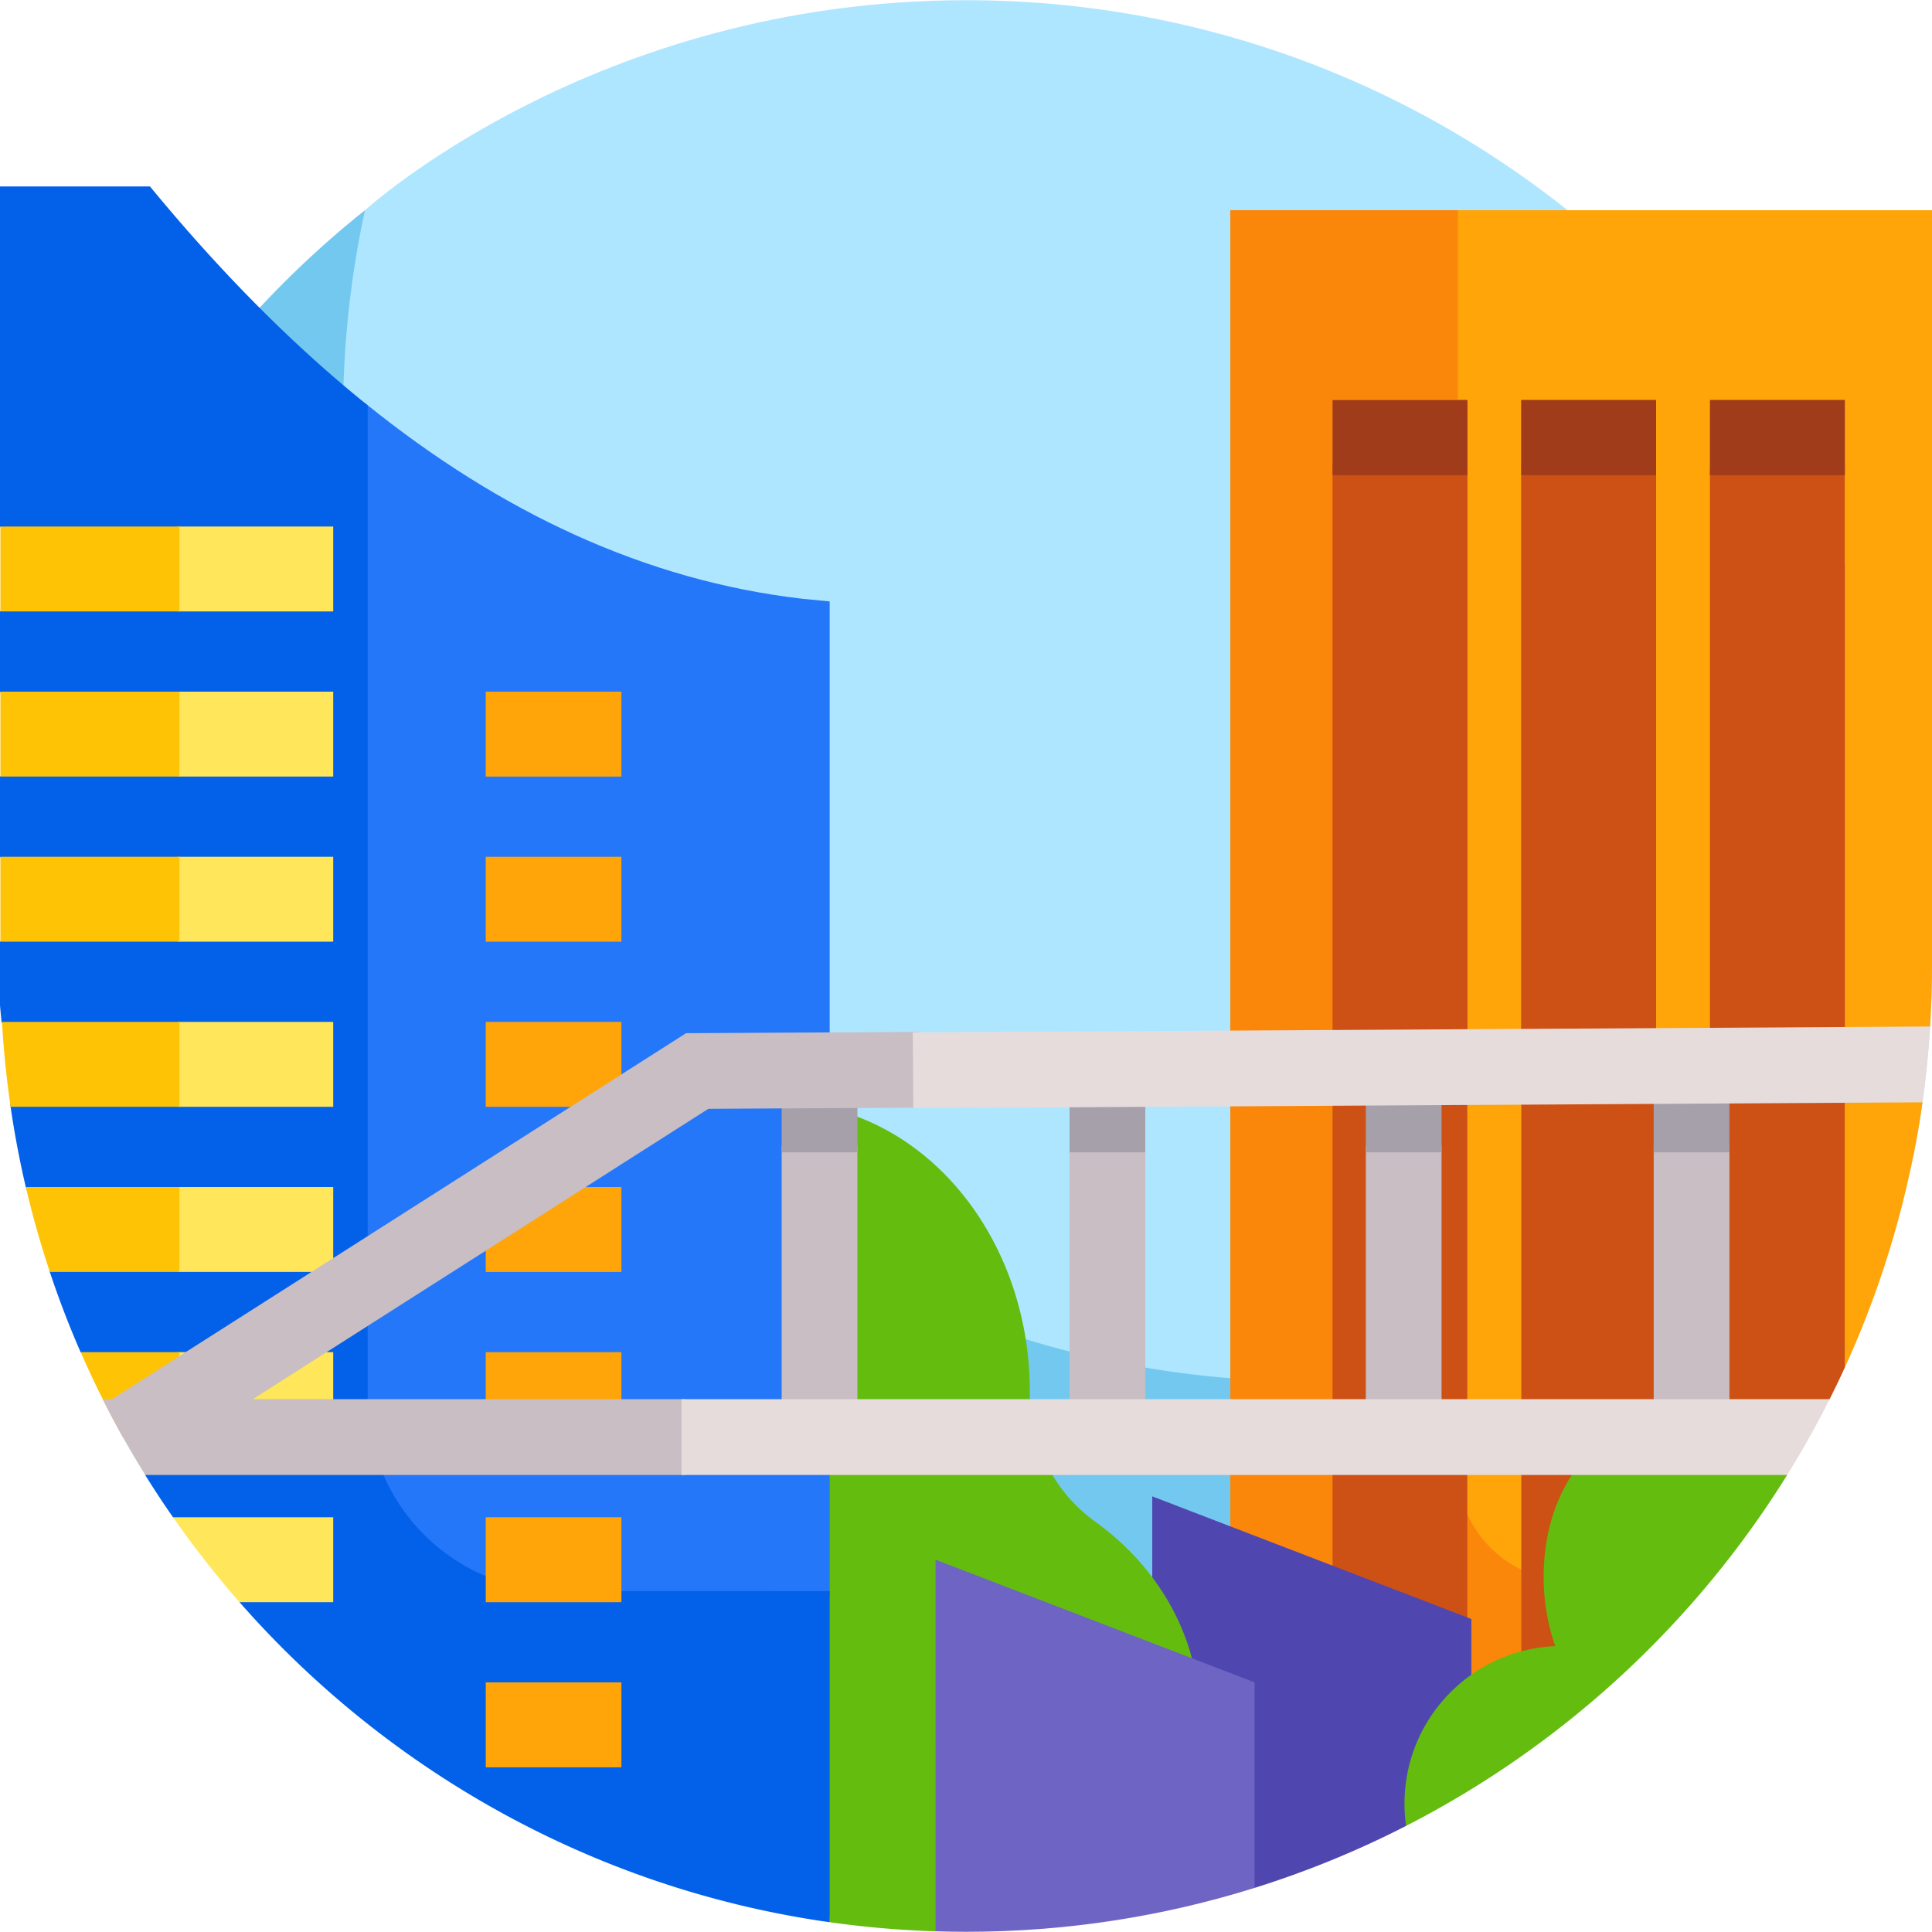
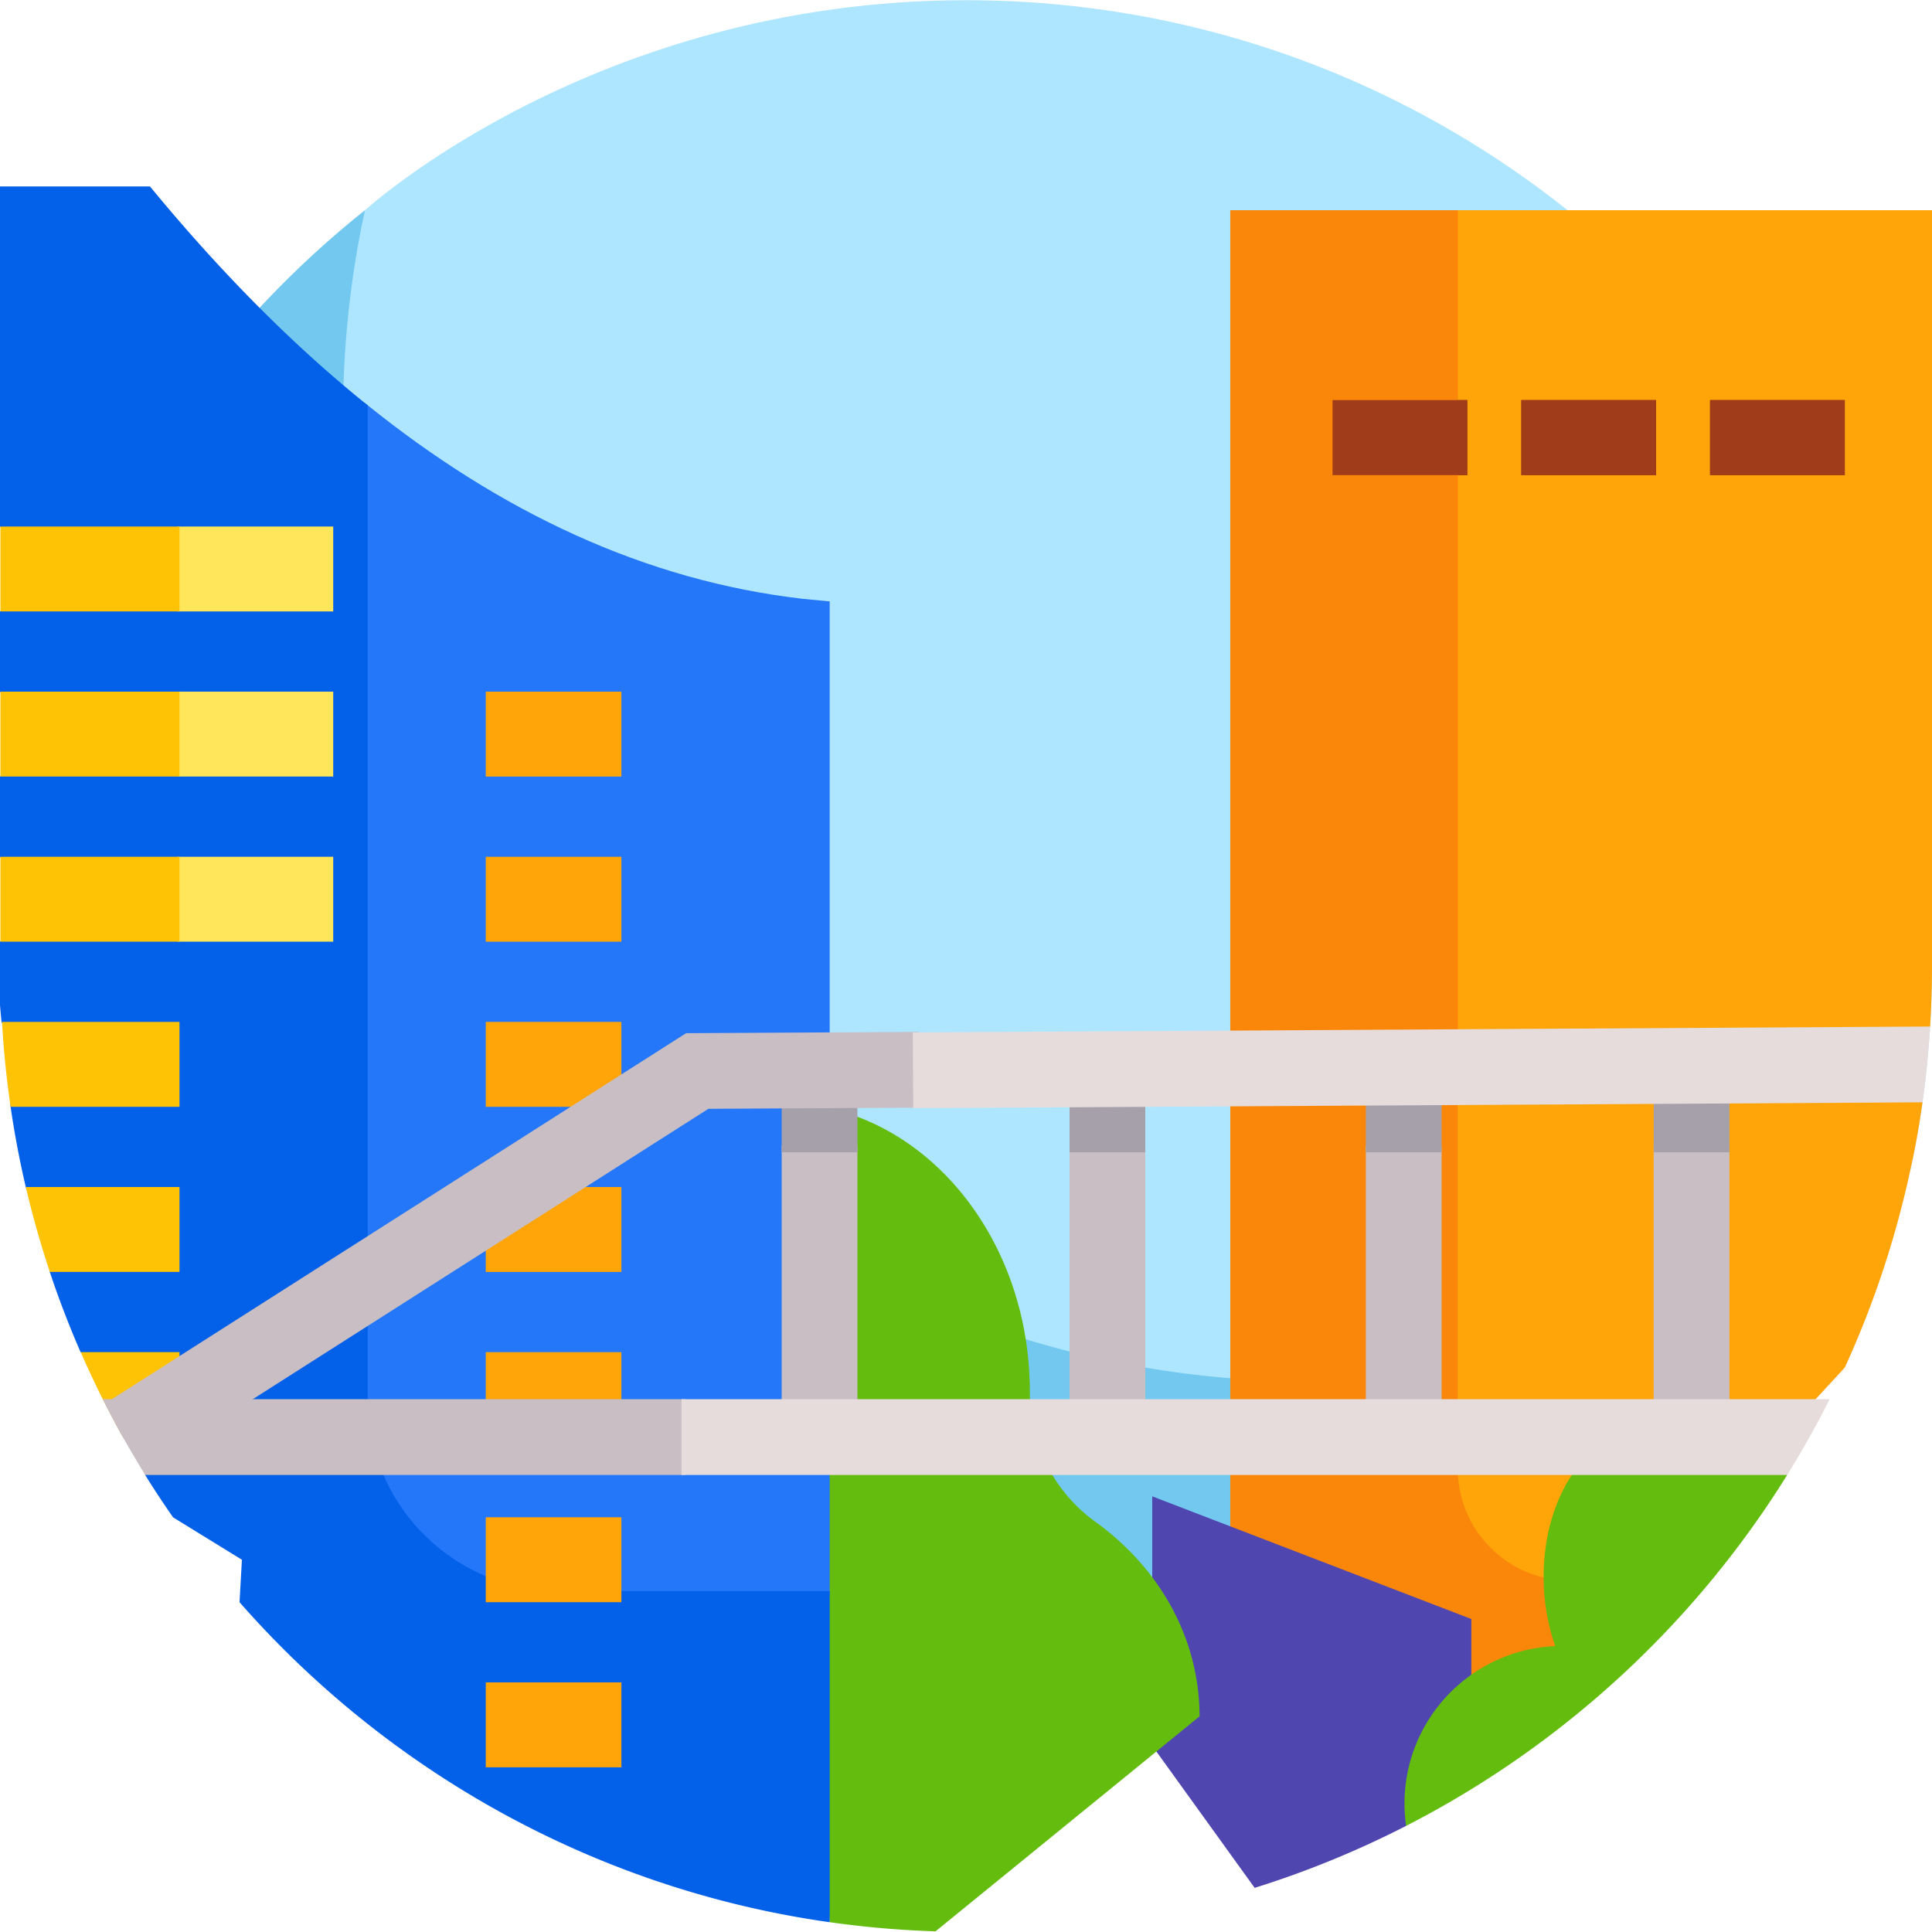
<svg xmlns="http://www.w3.org/2000/svg" width="512" height="512" x="0" y="0" viewBox="0 0 512 512" style="enable-background:new 0 0 512 512" xml:space="preserve">
  <g>
    <path fill="#AFE6FF" d="M256.055.054C157.56.054 96.887 55.611 96.72 55.705c0 0-2.522 3.149-2.994 5.241-3.832 17.011-7.412 39.81-7.412 56.446 0 141.355 119.203 255.917 260.558 255.917 54.432 0 114.993-26.088 155.523-57.455.906-.702 3.783-5.416 3.783-5.416.179-1.091 5.821-23.564 5.821-54.44C512 114.645 397.409.054 256.055.054z" opacity="1" data-original="#afe6ff" />
    <path fill="#73C8F0" d="M335.086 365.806C199.193 359.657 90.904 247.551 90.904 110.141c0-18.684 2.015-36.889 5.816-54.435a256.925 256.925 0 0 0-34.405 33.095v181.882c0 82.885 67.192 150.077 150.077 150.077h122.694z" opacity="1" data-original="#73c8f0" />
    <path fill="#FFA50A" d="M385.106 55.704v388.75h28.084l75.696-82.026a254.41 254.41 0 0 0 17.293-51.988c.096-.587 1.775-7.366 3.305-18.315l-6.467-9.269 8.484-10.818c.31-5.012.5-10.384.5-16.039V55.704z" opacity="1" data-original="#ffa50a" />
    <path fill="#FA870A" d="M412.993 433.454c.644-4.907 1.34-9.783 2.249-14.589-16.045-.405-28.931-13.529-28.931-29.672V55.704h-60.275v388.943h85.453c.487-3.742 1.015-7.473 1.504-11.193z" opacity="1" data-original="#fa870a" />
    <g fill="#CD5014">
-       <path d="M353.142 124.696h35.707v320.632h-35.707zM403.161 124.696v314.263h26.22V388.99c0-5.707 5.191-8.057 9.487-7.069V124.696zM475.775 124.696H453.18V374.9l31.69-4.099a255.435 255.435 0 0 0 4.016-8.373V149.563a254.792 254.792 0 0 0-13.111-24.867z" fill="#CD5014" opacity="1" data-original="#cd5014" />
-     </g>
+       </g>
    <path fill="#A03C19" d="M353.142 106.028h35.707v19.889h-35.707zM403.161 106.028h35.707v19.889h-35.707zM453.18 106.028h35.707v19.889H453.18z" opacity="1" data-original="#a03c19" />
    <path fill="#FA870A" d="M326.037 55.704h60.275v228.995h-60.275z" opacity="1" data-original="#fa870a" />
-     <path fill="#CD5014" d="M353.142 123.265h35.707v161.433h-35.707zM403.161 123.265h35.707v161.433h-35.707zM453.18 123.265h35.707v161.433H453.18z" opacity="1" data-original="#cd5014" />
    <path fill="#A03C19" d="M353.142 106.028h35.707v19.889h-35.707zM403.161 106.028h35.707v19.889h-35.707zM453.18 106.028h35.707v19.889H453.18z" opacity="1" data-original="#a03c19" />
    <path fill="#5046AF" d="M305.357 396.551v66.094l27.141 37.66a254.766 254.766 0 0 0 40.124-16.422l17.3-37.76v-17.066z" opacity="1" data-original="#5046af" />
    <path fill="#64BC0F" d="M449.477 373.311c-23.068 0-40.397 17.939-40.397 44.665 0 6.462 1.093 12.629 3.077 18.264-22.225.952-39.951 19.27-39.951 41.729 0 2.007.143 3.983.416 5.915 41.424-21.226 76.428-53.445 101.001-93.01zM290.287 403.289c-11.014-7.93-17.405-20.652-17.368-34.224v-.251c0-37.296-23.008-68.352-53.475-75.196l-5.447 119.727 5.88 96.057a257.833 257.833 0 0 0 28.056 2.417l69.959-56.963c0-20.851-10.773-39.447-27.605-51.567z" opacity="1" data-original="#64bc0f" />
    <path fill="#2477F9" d="m212.696 158.686-.069-.008c-41.577-4.823-79.916-22.844-115.615-51.625v.012l-.442-.356v181.452h.442v134.588h122.866V159.382z" opacity="1" data-original="#2477f9" />
    <path fill="#0360E8" d="M148.46 421.647c-28.181 0-51.027-22.845-51.027-51.027V107.4C76.387 90.493 57.171 70.582 39.746 49.413H0v90.126l12.066 14.226L0 162.043v21.255l8.751 14.39L0 205.802v21.255l8.419 14.389L0 249.561v16.826c.123 1.482.26 2.962.41 4.44.094.933 11.884 11.455 11.988 12.387.452 6.643-10.536 3.621-9.59 10.106a254.959 254.959 0 0 0 4.025 21.257c1.037 4.435 9.939 6.911 11.201 11.25.914 3.142-5.864 8.17-4.835 11.259a253.86 253.86 0 0 0 8.165 21.259l16.726 14.967.381 17.576a256.618 256.618 0 0 0 7.387 11.215l18.253 11.242-.634 11.256c39.228 44.722 93.68 75.512 154.71 84.563l1.689.238v-87.754z" opacity="1" data-original="#0360e8" />
    <path fill="#FFE65A" d="M47.066 139.538h41.241v22.505H47.066zM47.066 183.297h41.241v22.505H47.066zM47.066 227.057h41.241v22.505H47.066z" opacity="1" data-original="#ffe65a" />
    <g fill="#FFE65A">
-       <path d="M47.066 270.815h41.241v22.505H47.066zM47.066 314.574h41.241v22.505H47.066zM47.066 358.333h41.241v22.505H47.066zM63.48 424.597h24.826v-22.505H45.872a257.369 257.369 0 0 0 17.608 22.505z" fill="#FFE65A" opacity="1" data-original="#ffe65a" />
-     </g>
+       </g>
    <path fill="#FFC305" d="M.109 139.538h47.456v22.505H.109zM.109 183.297h47.456v22.505H.109zM.109 227.057h47.456v22.505H.109z" opacity="1" data-original="#ffc305" />
    <g fill="#FFC305">
      <path d="M47.566 270.815H.531A257.388 257.388 0 0 0 2.81 293.32h44.755v-22.505zM47.566 314.574H6.842a253.775 253.775 0 0 0 6.376 22.505h34.348zM47.566 358.333H21.387a255.155 255.155 0 0 0 11.179 22.505h14.999v-22.505z" fill="#FFC305" opacity="1" data-original="#ffc305" />
    </g>
    <path fill="#FFA50A" d="M164.681 205.802h-35.948v-22.505h35.948zM164.681 249.561h-35.948v-22.505h35.948zM164.681 293.32h-35.948v-22.505h35.948zM164.681 337.079h-35.948v-22.505h35.948zM164.681 380.838h-35.948v-22.505h35.948zM164.681 424.597h-35.948v-22.505h35.948zM164.681 468.356h-35.948v-22.505h35.948z" opacity="1" data-original="#ffa50a" />
    <path fill="#C8BEC3" d="M207.153 303.601h20.074v77.237h-20.074zM181.647 370.801H27.238a255.654 255.654 0 0 0 11.252 20.074h143.158z" opacity="1" data-original="#c8bec3" />
    <path fill="#A5A0AA" d="M207.153 283.637h20.074v21.732h-20.074z" opacity="1" data-original="#a5a0aa" />
-     <path fill="#6E64C3" d="M247.933 511.818c2.697.084 5.404.126 8.121.126 26.562 0 52.251-4.069 76.444-11.639v-54.454l-84.566-32.507z" opacity="1" data-original="#6e64c3" />
    <path fill="#C8BEC3" d="m243.526 273.473-61.701.33-154.001 98.156a254.996 254.996 0 0 0 4.738 8.869l5.401 8.474 149.766-95.456 55.798-.299zM283.44 303.601h20.074v77.237H283.44zM361.958 303.601h20.074v77.237h-20.074zM438.245 303.601h20.074v77.237h-20.074z" opacity="1" data-original="#c8bec3" />
    <path fill="#A5A0AA" d="M283.44 283.637h20.074v21.732H283.44zM361.958 283.637h20.074v21.732h-20.074zM438.245 283.637h20.074v21.732h-20.074z" opacity="1" data-original="#a5a0aa" />
    <g fill="#E6DCDC">
      <path d="M511.5 272.039 241.9 273.6l.116 20.074 267.465-1.549c.794-5.67 1.546-12.46 2.019-20.086zM484.87 370.801H180.601v20.074h293.023a254.755 254.755 0 0 0 11.246-20.074z" fill="#E6DCDC" opacity="1" data-original="#e6dcdc" />
    </g>
  </g>
</svg>